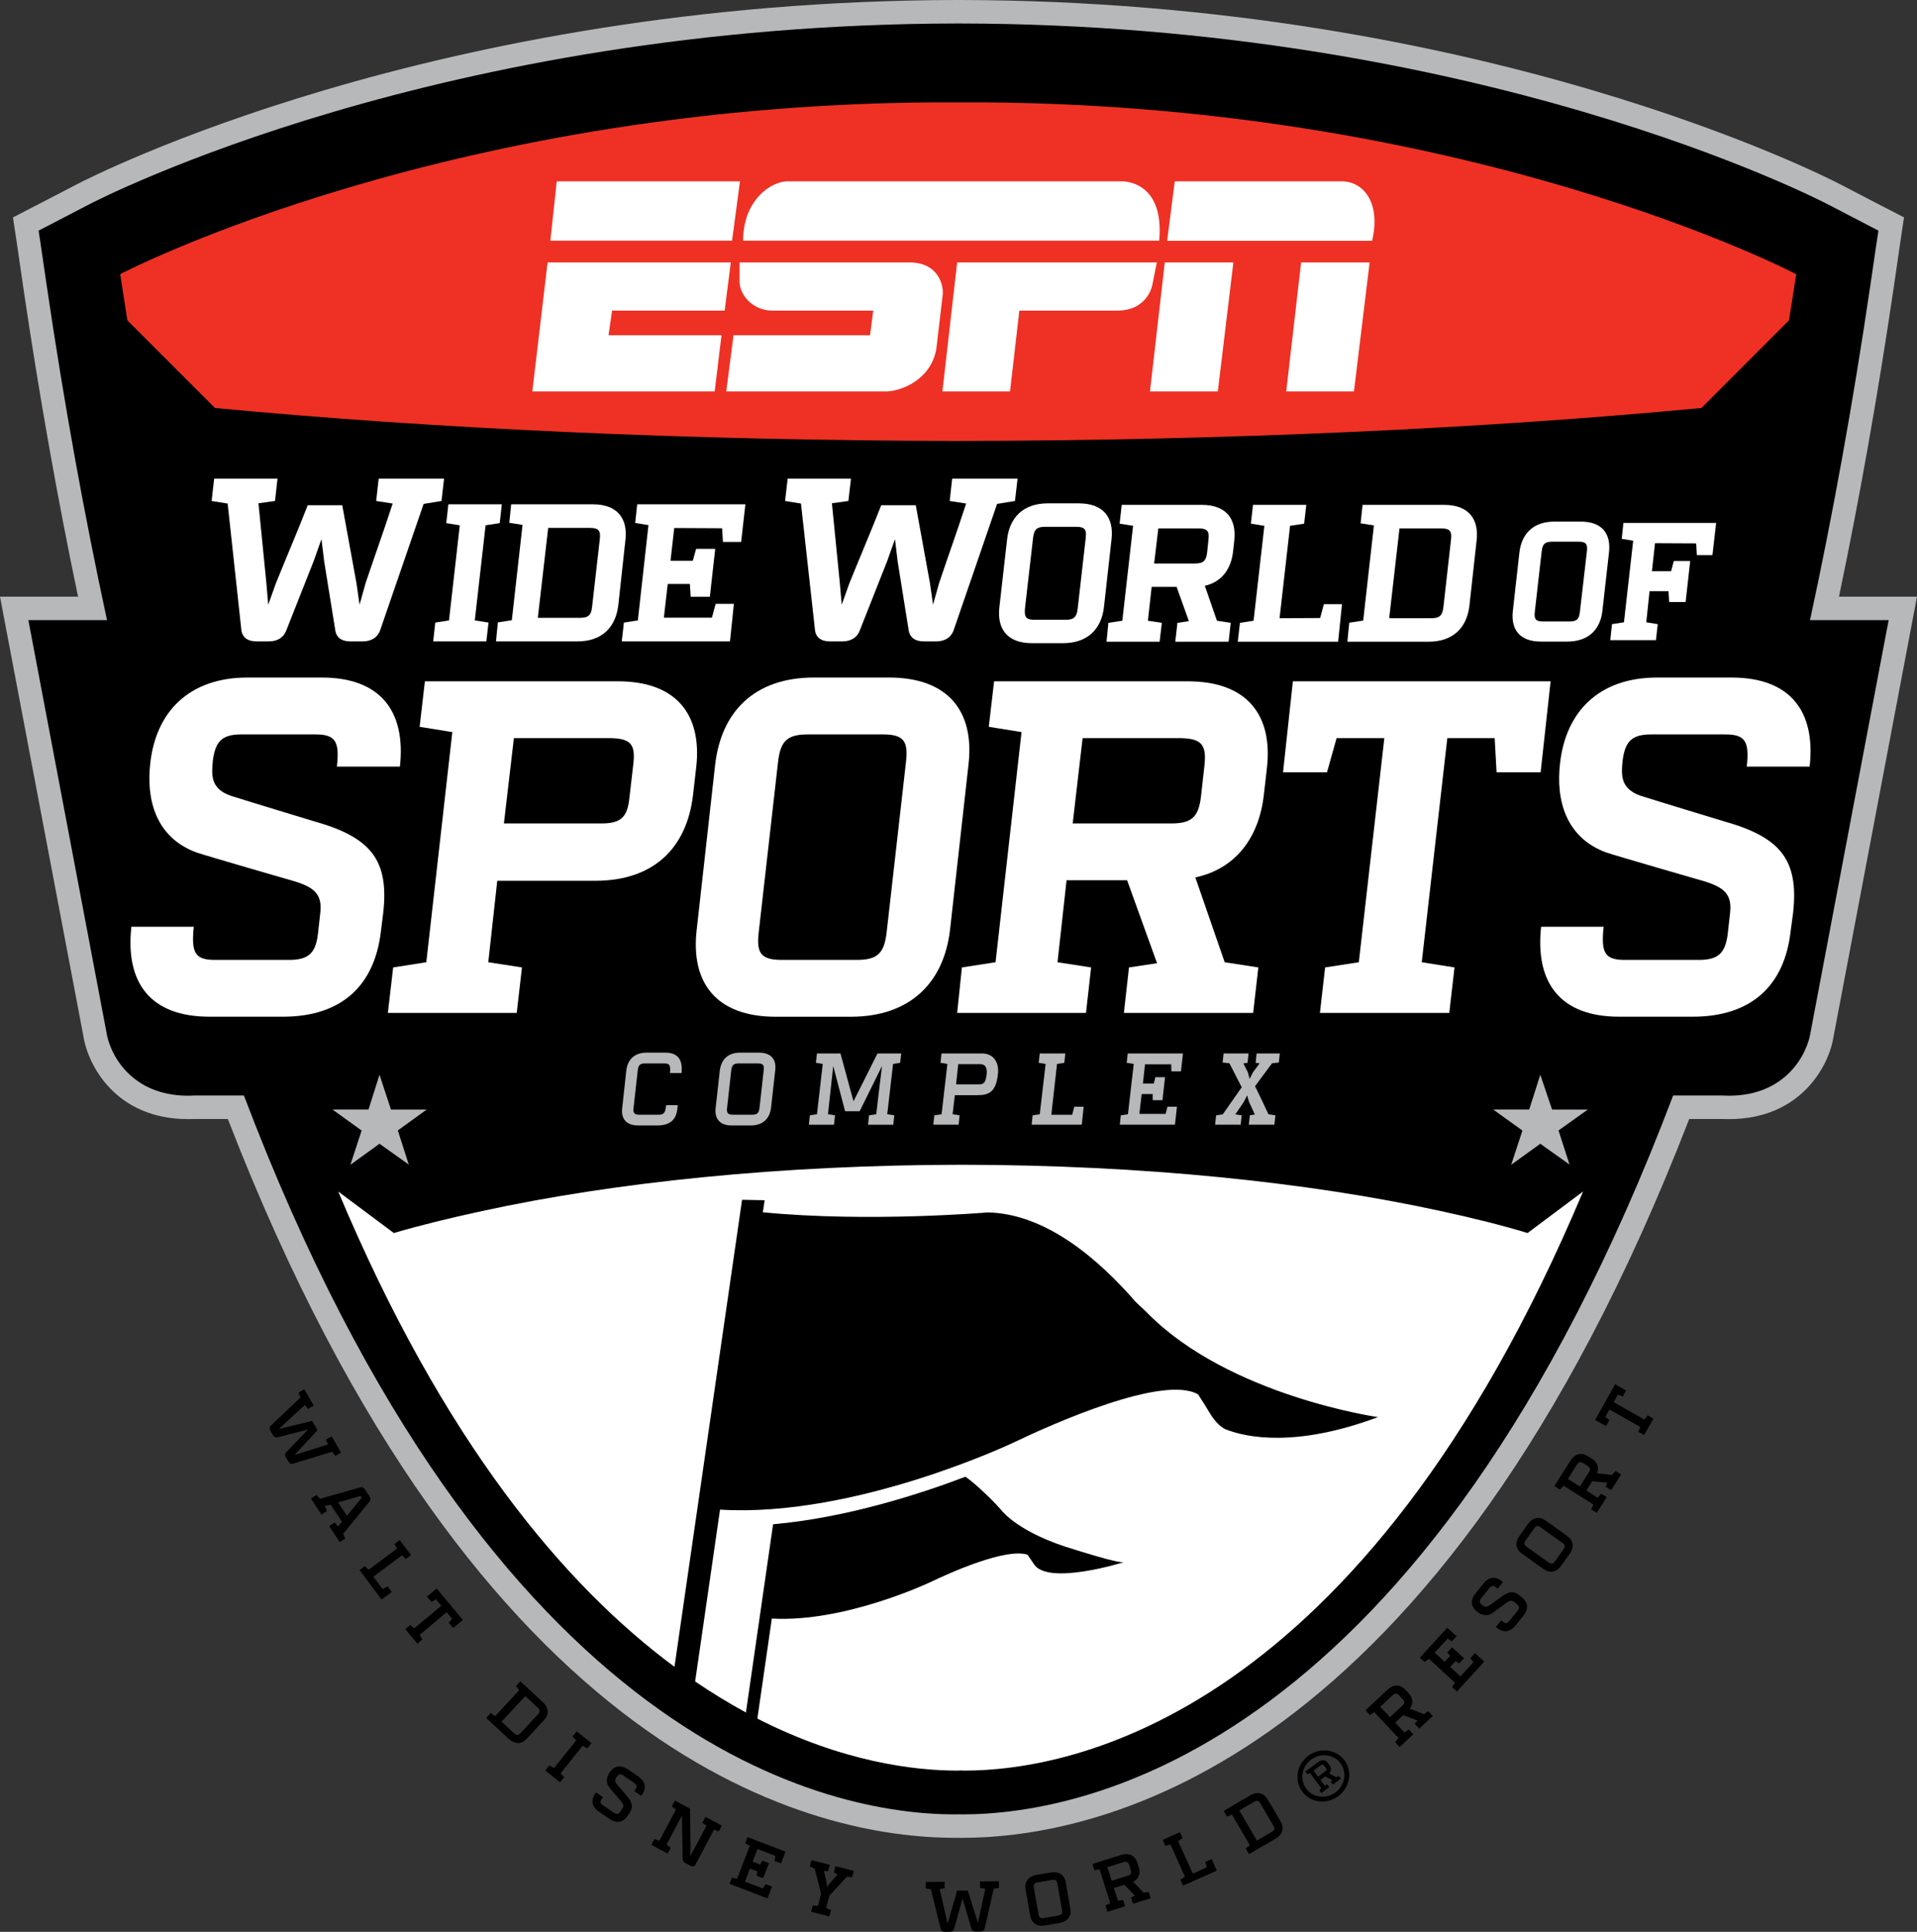
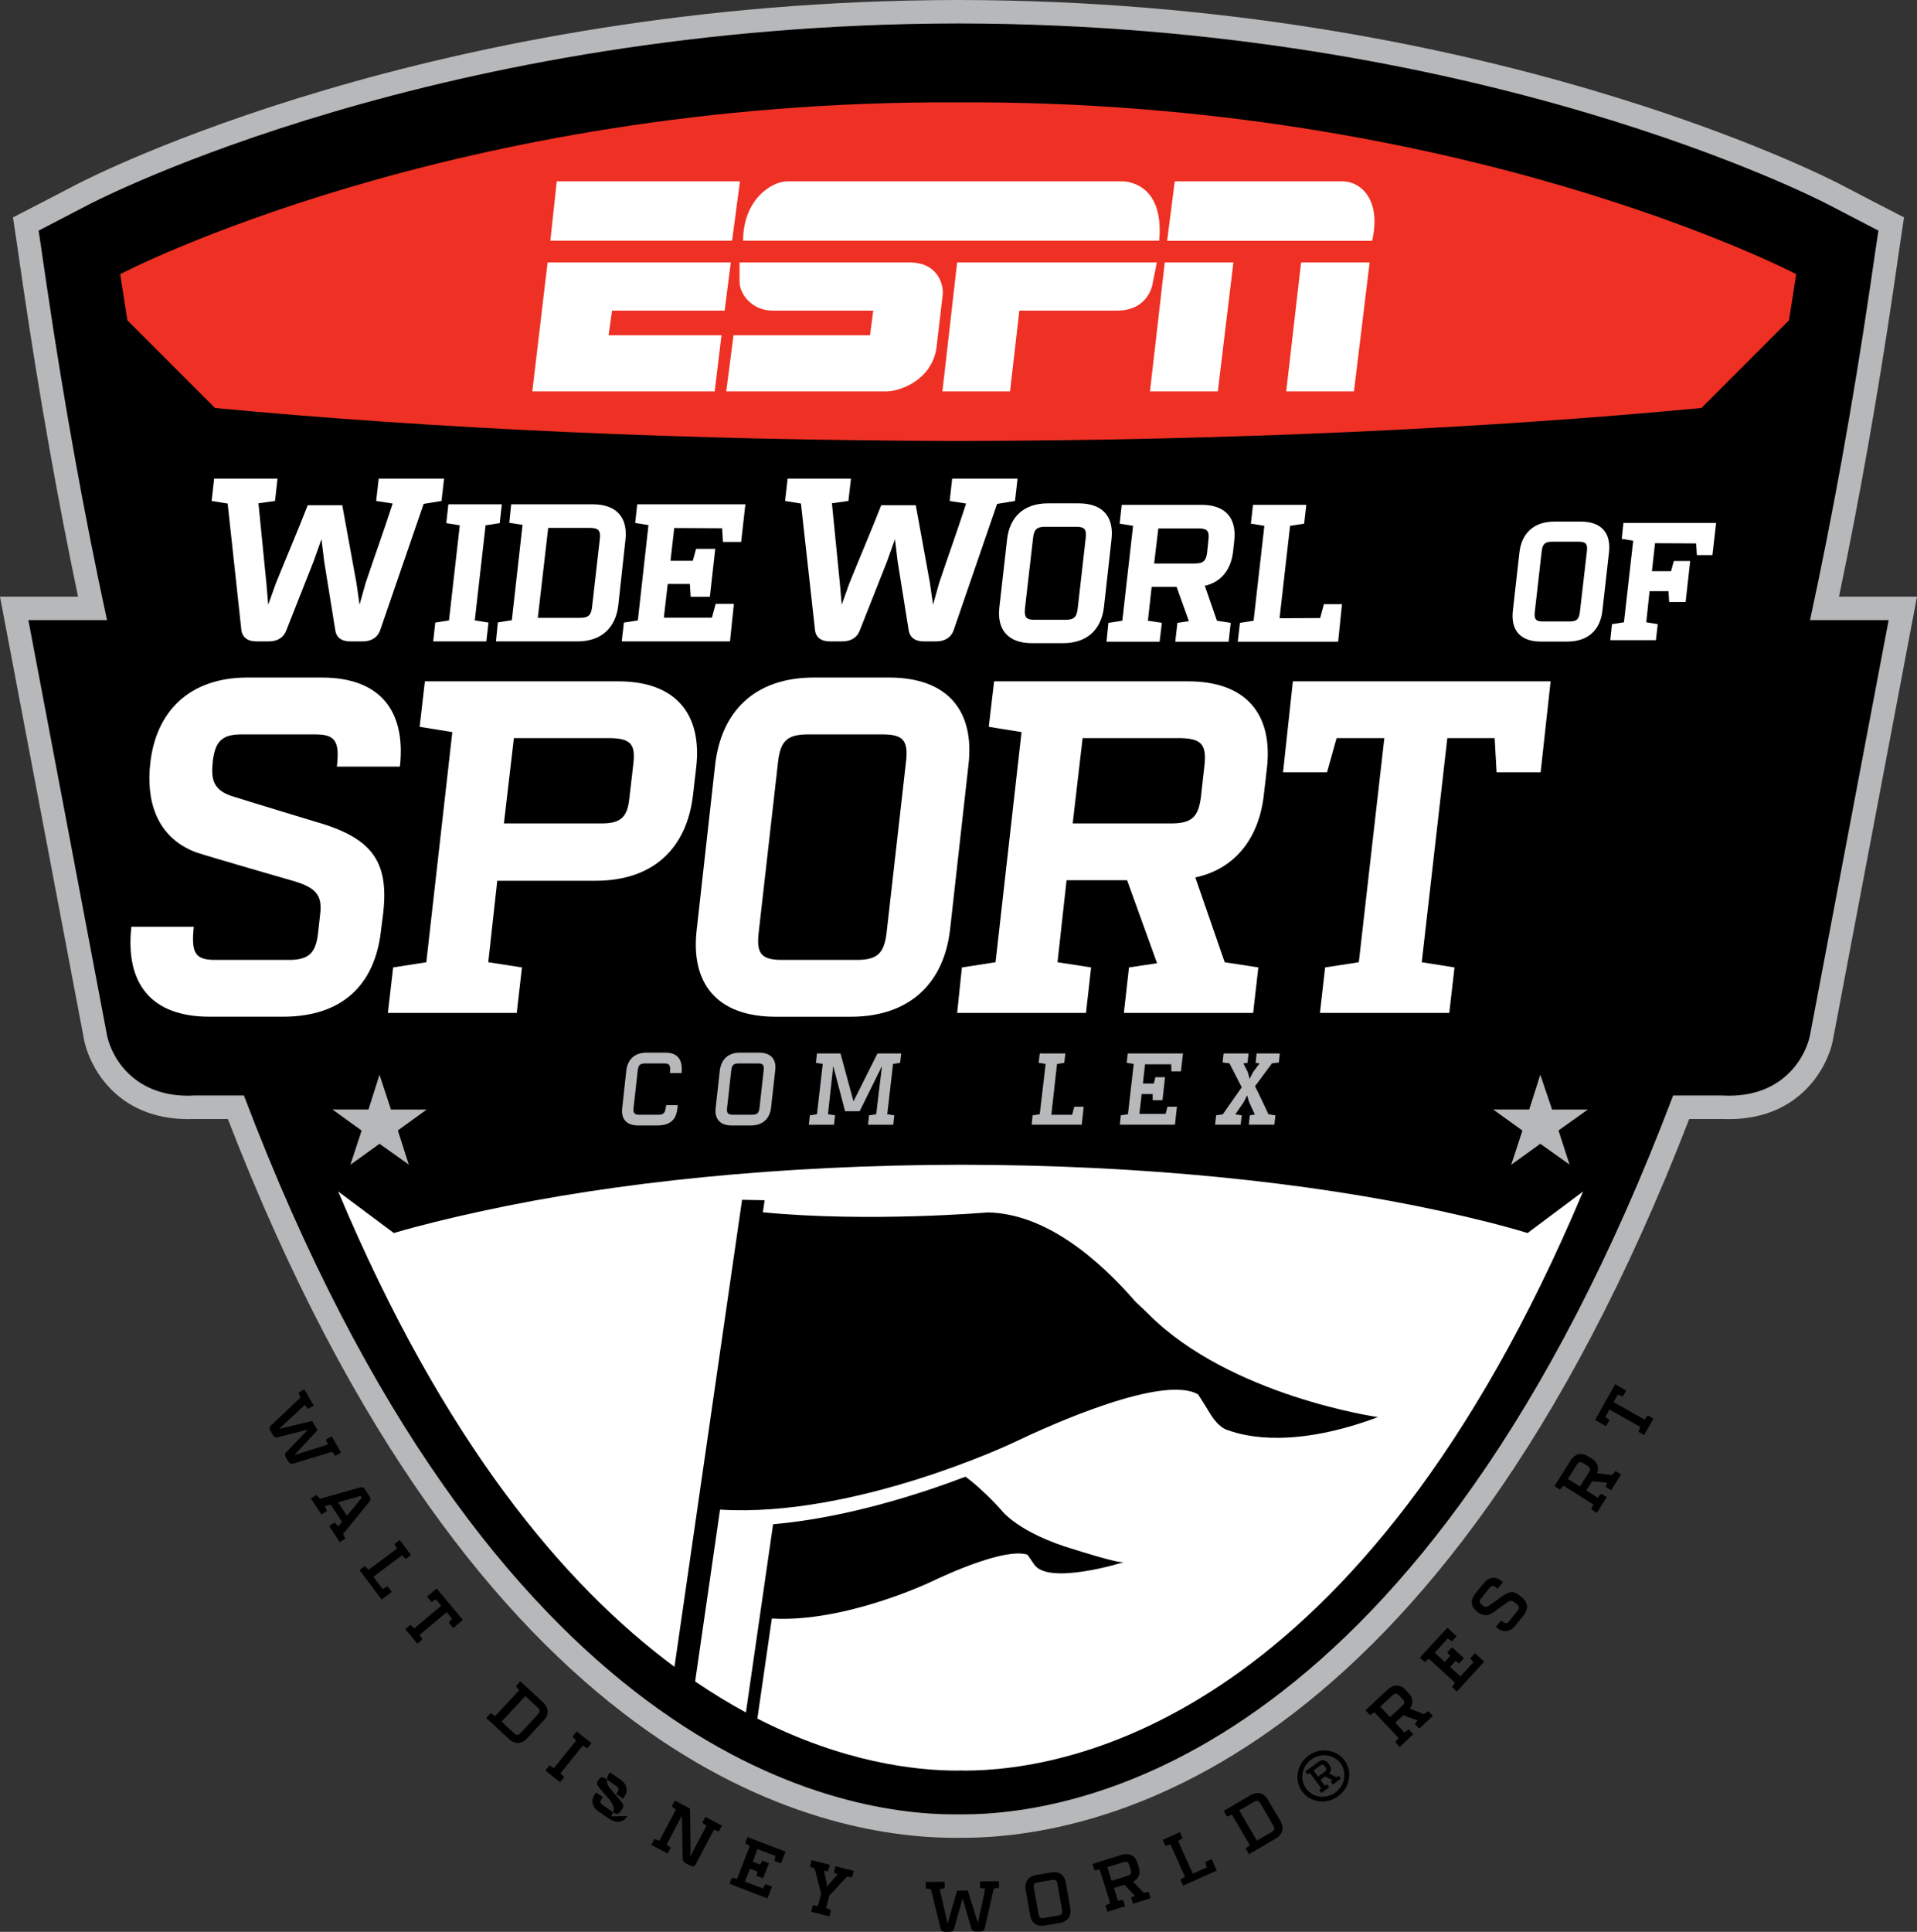
<svg xmlns="http://www.w3.org/2000/svg" version="1.1" id="Layer_1" x="0px" y="0px" width="992.539px" height="1000px" viewBox="0 0 992.539 1000" enable-background="new 0 0 992.539 1000" xml:space="preserve">
  <rect x="0" y="0" width="992.539" height="1000" fill="#333333" stroke="none" />
  <g>
    <path fill="#B6B8BA" d="M498.269,951.323h-1.613h-0.544h-0.219h-1.603c-70.221,0-246.527-36.463-376.316-372.079h-16.95   c-0.926,0.03-2.315,0.056-3.606,0.056c-37.71,0-52.025-28.213-54.278-43.132L0,308.863h40.412   c-10.627-50.687-20.12-104.35-28.31-159.752L9.05,128.147l-1.043-7l-1.292-8.607l7.722-3.998l6.313-3.251l18.73-9.73   C46.903,91.664,224.592,0.417,495.684,0h0.544h0.646c270.853,0.417,448.762,91.664,456.214,95.56l18.729,9.751l6.293,3.23   l7.713,3.998l-1.303,8.607l-1.043,7.062l-3.032,20.891c-8.179,55.414-17.683,109.077-28.299,159.763h40.392l-2.737,14.397   l-2.264,11.939l-38.203,201.416c-2.188,14.472-16.478,42.685-54.193,42.685c-1.291,0-2.67-0.025-3.555-0.056h-16.991   C744.795,914.86,568.469,951.323,498.269,951.323" />
    <path d="M55.408,320.991c-11.522-53.251-22.062-110.902-31.295-173.65l-3.063-20.924l-1.063-7.04l6.354-3.291l18.746-9.752   c7.31-3.867,182.339-93.789,450.598-94.182h0.591h0.595c268.228,0.393,443.287,90.315,450.607,94.182l18.745,9.752l6.344,3.291   l-1.073,7.04l-3.062,20.924c-9.233,62.748-19.764,120.399-31.286,173.65h40.722l-2.279,11.949l-38.162,201.406   c-1.729,11.344-12.784,32.837-42.288,32.837c-1.205,0-2.468-0.062-3.23-0.106h-25.628   c-128.59,339.028-305.003,372.119-368.01,372.119c-0.703,0-1.338-0.02-1.994-0.04c-0.667,0.021-1.313,0.04-1.99,0.04   c-62.997,0-239.41-33.091-368-372.119h-25.639c-0.763,0.045-2.014,0.106-3.23,0.106c-29.505,0-40.589-21.493-42.309-32.837   L14.687,320.991H55.408" />
    <path d="M151.583,757.701c-0.865,0.208-1.73-0.163-2.375-1.302l-1.125-1.894c-0.687-1.124-0.58-2.054,0.051-2.731l11.35-11.791   l-15.867,4.039c-0.865,0.219-1.729-0.163-2.386-1.287l-1.16-1.953c-0.646-1.124-0.549-2.03,0.041-2.728l15.464-14.614l-1.022-2.564   l2.961-1.709l4.934,8.43l-2.986,1.72l-1.639-2.045l-13.449,12.442l17.245-4.192l2.788,4.782l-11.929,12.85l17.306-5.433   l-1.063-2.509l2.991-1.729l4.878,8.449l-2.919,1.679l-1.72-2.117L151.583,757.701" />
    <path d="M178.748,796.413l-2.824,1.884l-5.483-8.334l2.793-1.851l1.857,2.019l1.979-2.386l-5.886-8.906l-3.021,0.776l1.175,2.524   l-2.895,1.866l-5.489-8.317l2.904-1.851l1.822,2.008l20.902-5.925c0.865-0.26,1.73,0.061,2.437,1.134l2.259,3.448   c0.713,1.075,0.702,1.99,0.117,2.697l-13.75,16.818L178.748,796.413 M187.111,775.526c0.127-0.208,0.127-0.367-0.082-0.712   c-0.239-0.372-0.427-0.469-0.646-0.372l-11.324,3.281l4.583,6.909L187.111,775.526z" />
    <polygon points="198.094,822.536 200.688,821.187 202.845,824.056 197.574,827.974 186.155,812.743 188.876,810.667    190.845,812.565 205.546,801.632 204.264,799.215 206.93,797.167 212.794,804.969 210.073,807.008 208.14,805.091 193.312,816.186     " />
    <polygon points="214.474,842.899 228.479,831.188 225.675,827.851 223.402,829.229 221.062,826.457 226.103,822.291    239.665,838.564 234.624,842.731 232.355,839.988 234.074,837.938 231.271,834.531 217.277,846.272 218.696,848.616    216.082,850.803 209.839,843.326 212.444,841.103  " />
    <path d="M254.112,886.763l2.273,1.572l12.428-13.409l-1.669-2.157l2.253-2.477l11.573,10.738c3.419,3.148,3.322,6.548,0.667,9.4   l-8.887,9.574c-2.686,2.864-6.033,3.144-9.436,0.02l-11.578-10.728L254.112,886.763 M266.061,897.112   c1.45,1.342,2.263,1.255,3.556-0.108l8.831-9.513c1.292-1.373,1.303-2.229-0.102-3.632l-6.359-5.881l-12.28,13.201L266.061,897.112   z" />
    <polygon points="290.24,917.931 292.137,919.937 289.98,922.601 282.325,916.487 284.481,913.842 286.847,915.206 298.303,900.941    296.441,898.901 298.598,896.246 306.233,902.33 304.076,905.006 301.711,903.633  " />
-     <path d="M324.877,940.065c-2.279,3.393-5.601,3.999-9.375,1.414l-5.377-3.616c-3.77-2.58-4.298-5.978-2.039-9.228l0.509-0.783   l3.575,2.441l-0.544,0.788c-1.073,1.562-0.966,2.366,0.733,3.511l5.3,3.657c1.709,1.129,2.574,0.905,3.617-0.656l0.895-1.282   c0.917-1.404,0.647-2.365-0.743-4.018c0,0-5.229-6.055-5.809-6.869c-2.274-2.854-1.471-5.738,0.091-8.022   c2.218-3.271,5.535-4.084,9.386-1.489l5.376,3.646c3.759,2.615,4.314,6.003,2.045,9.254l-0.524,0.788l-3.581-2.446l0.539-0.799   c1.043-1.577,0.962-2.392-0.748-3.536l-5.366-3.657c-1.628-1.124-2.493-0.905-3.561,0.667c-0.773,1.129-1.292,2.096,0.311,4.003   c0.427,0.52,4.802,5.605,4.802,5.605c3.169,3.709,3.596,6.074,1.353,9.336L324.877,940.065" />
+     <path d="M324.877,940.065c-2.279,3.393-5.601,3.999-9.375,1.414l-5.377-3.616c-3.77-2.58-4.298-5.978-2.039-9.228l0.509-0.783   l3.575,2.441l-0.544,0.788c-1.073,1.562-0.966,2.366,0.733,3.511l5.3,3.657c1.709,1.129,2.574,0.905,3.617-0.656l0.895-1.282   c0.917-1.404,0.647-2.365-0.743-4.018c0,0-5.229-6.055-5.809-6.869c-2.274-2.854-1.471-5.738,0.091-8.022   l5.376,3.646c3.759,2.615,4.314,6.003,2.045,9.254l-0.524,0.788l-3.581-2.446l0.539-0.799   c1.043-1.577,0.962-2.392-0.748-3.536l-5.366-3.657c-1.628-1.124-2.493-0.905-3.561,0.667c-0.773,1.129-1.292,2.096,0.311,4.003   c0.427,0.52,4.802,5.605,4.802,5.605c3.169,3.709,3.596,6.074,1.353,9.336L324.877,940.065" />
    <path d="M360.201,965.007c-0.56,1.134-1.414,1.455-2.844,0.707l-2.416-1.293c-1.104-0.595-1.49-1.145-1.47-2.305l-0.428-22.209   l-7.915,14.931l2.147,1.633l-1.608,3.012l-8.424-4.503l1.572-3.006l2.583,0.885l8.592-16.181l-2.177-1.614l1.618-3.011l7.854,4.188   l0.27,21.003l-0.208,3.71l8.459-15.866l-2.147-1.563l1.588-3.022l8.531,4.532l-1.639,3.007l-2.456-0.895L360.201,965.007" />
    <polygon points="392.173,968.782 388.287,967.271 385.713,974.001 394.977,977.562 396.34,975.303 399.717,976.606 397.341,982.69    377.706,975.135 378.932,971.956 381.623,972.551 388.206,955.474 385.84,954.122 387.015,950.92 406.717,958.496 404.352,964.581    401,963.277 401.508,960.713 392.173,957.143 389.707,963.675 393.592,965.174 394.717,963.125 398.156,964.468 395.113,972.281    391.706,970.949  " />
    <path d="M430.295,988.749l-0.854,3.291l-9.477-2.417l0.864-3.296l2.706,0.285l1.593-6.369l-3.312-12.978l-2.498-1.083l0.845-3.281   l9.457,2.381l-0.834,3.327l-2.208-0.21l1.409,6.125l0.279,2.249c0.31-0.402,0.865-1.383,1.292-1.851l4.187-4.701l-2.04-0.844   l0.864-3.343l9.478,2.417l-0.865,3.29l-2.696-0.26l-9.106,9.835l-1.623,6.368L430.295,988.749" />
    <path d="M509.796,998.398c-0.219,0.845-0.967,1.415-2.27,1.436l-2.228,0.009c-1.328,0-2.077-0.529-2.314-1.394l-4.604-15.667   l-4.421,15.779c-0.218,0.844-0.966,1.389-2.259,1.389l-2.258,0.051c-1.302,0-2.056-0.528-2.376-1.383l-5.056-20.686l-2.696-0.37   v-3.408l9.732-0.102l0.071,3.394l-2.584,0.437l4.095,17.845l4.899-17.041l5.54-0.041l5.26,16.7l3.815-17.683l-2.721-0.376v-3.394   l9.751-0.106l0.056,3.44l-2.711,0.416L509.796,998.398" />
    <path d="M554.164,987.904c0.656,3.866-1.189,6.771-5.706,7.533l-7.169,1.242c-4.563,0.809-7.253-1.302-7.921-5.169l-2.354-13.439   c-0.657-3.867,1.191-6.761,5.713-7.545l7.188-1.23c4.544-0.778,7.239,1.302,7.917,5.157L554.164,987.904 M547.496,975.192   c-0.331-1.842-0.978-2.372-2.914-2.041l-7.159,1.242c-1.989,0.36-2.427,1.063-2.105,2.944l2.365,13.419   c0.32,1.878,0.982,2.417,2.905,2.056l7.223-1.251c1.938-0.326,2.376-1.021,2.051-2.905L547.496,975.192z" />
    <path d="M582.168,975.629l-5.448,1.673l2.116,6.607l2.686-0.416l0.992,3.271l-9.172,2.864l-0.977-3.24l2.478-1.206l-5.489-17.484   l-2.701,0.438l-1.017-3.281l14.752-4.623c4.375-1.369,7.365,0.361,8.521,4.09l0.687,2.243c1.021,3.23,0,6.013-2.905,7.488   l5.388,5.712l2.687-0.417l0.982,3.271l-9.163,2.844l-0.967-3.231l1.939-0.967L582.168,975.629 M573.342,966.523l2.213,7.051   l8.164-2.584c1.908-0.606,2.219-1.354,1.679-3.154l-0.635-2.177c-0.605-1.826-1.302-2.273-3.241-1.689L573.342,966.523z" />
    <polygon points="624.813,966.629 624.064,963.833 627.347,962.321 629.993,968.298 612.542,976.091 611.145,972.967    613.509,971.478 606.032,954.767 603.371,955.495 601.988,952.371 610.925,948.387 612.324,951.506 609.979,953.006    617.583,969.871  " />
    <path d="M644.962,956.841l2.146-1.718l-9.263-15.796l-2.574,1.012l-1.729-2.95l13.677-7.98c3.979-2.32,7.209-1.282,9.178,2.104   l6.64,11.264c1.947,3.394,1.28,6.72-2.697,9.055l-13.658,7.956L644.962,956.841 M658.305,948.383   c1.73-1.034,1.868-1.848,0.916-3.449l-6.532-11.223c-0.945-1.637-1.77-1.928-3.529-0.905l-7.514,4.375l9.116,15.576   L658.305,948.383z" />
    <path d="M674.248,927.418c-4.309-5.804-2.873-14.105,3.16-18.563c5.993-4.461,14.396-3.397,18.711,2.361   c4.303,5.814,2.793,14.105-3.211,18.557C686.859,934.265,678.552,933.193,674.248,927.418 M694.068,912.764   c-3.526-4.722-10.306-5.576-15.181-1.929c-4.96,3.622-6.063,10.332-2.594,15.032c3.499,4.74,10.239,5.595,15.19,1.947   C696.337,924.199,697.516,917.458,694.068,912.764 M686.095,919.544l-2.395,1.79l2.187,3.022l1.293-0.697l1.063,1.444l-4.104,3.063   l-1.074-1.435l1.054-1.042l-5.886-7.906l-1.242,0.687l-1.123-1.479l6.668-4.909c1.938-1.444,3.779-1.134,5.052,0.595l0.738,1.003   c1.104,1.465,1.032,3.032-0.188,4.323l3.723,1.938l1.302-0.702l1.105,1.45l-4.192,3.072l-1.073-1.46l0.854-0.864L686.095,919.544z    M680.073,916.493l2.365,3.173l3.657-2.695c0.866-0.677,0.866-1.113,0.321-1.928l-0.748-0.977   c-0.646-0.834-1.021-0.911-1.906-0.265L680.073,916.493z" />
    <path d="M726.573,887.842l-4.186,3.871l4.752,5.076l2.247-1.571l2.325,2.519l-7.057,6.587l-2.268-2.523l1.699-2.155L711.562,886.3   l-2.208,1.532l-2.365-2.503l11.313-10.575c3.337-3.115,6.771-2.846,9.452,0l1.581,1.718c2.314,2.493,2.646,5.396,0.586,7.981   l7.32,2.854l2.272-1.54l2.346,2.478l-7.045,6.577l-2.301-2.493l1.385-1.729L726.573,887.842 M714.635,883.487l5.065,5.383   l6.237-5.854c1.521-1.354,1.46-2.219,0.167-3.572l-1.562-1.669c-1.292-1.393-2.156-1.489-3.626-0.151L714.635,883.487z" />
    <polygon points="753.622,859.797 750.818,862.86 756.155,867.763 762.884,860.443 761.273,858.377 763.688,855.712    768.491,860.118 754.278,875.633 751.791,873.308 753.301,871.05 739.81,858.628 737.684,860.346 735.14,858.067 749.363,842.562    754.155,846.994 751.75,849.608 749.527,848.189 742.832,855.514 747.995,860.265 750.818,857.162 749.308,855.386    751.791,852.691 757.996,858.348 755.488,861.09  " />
    <path d="M787.98,826.889c3.229,2.595,3.575,5.927,0.706,9.519l-4.049,5.016c-2.911,3.56-6.283,3.819-9.365,1.363l-0.754-0.636   l2.711-3.353l0.75,0.589c1.489,1.181,2.355,1.16,3.575-0.417l4.049-5.02c1.292-1.573,1.094-2.468-0.32-3.658l-1.252-0.977   c-1.322-1.022-2.305-0.865-4.023,0.376c0,0-6.455,4.736-7.319,5.322c-3.022,1.979-5.825,0.98-7.993-0.805   c-3.102-2.468-3.637-5.839-0.737-9.416l4.091-5.071c2.869-3.606,6.262-3.814,9.381-1.369l0.746,0.605l-2.802,3.409l-0.748-0.586   c-1.45-1.175-2.264-1.175-3.557,0.376l-4.095,5.113c-1.226,1.567-1.072,2.385,0.428,3.565c1.083,0.854,1.969,1.491,3.992,0.041   c0.531-0.376,5.999-4.323,5.999-4.323c3.896-2.895,6.339-3.113,9.401-0.636L787.98,826.889" />
-     <path d="M811.349,795.019c3.229,2.299,3.947,5.646,1.291,9.415l-4.195,5.876c-2.702,3.761-6.096,4.196-9.273,1.888l-11.116-7.93   c-3.199-2.249-3.957-5.596-1.261-9.355l4.196-5.876c2.69-3.77,6.063-4.196,9.264-1.928L811.349,795.019 M797.731,790.674   c-1.563-1.094-2.386-1.002-3.53,0.621l-4.187,5.922c-1.181,1.612-0.973,2.426,0.548,3.541l11.096,7.93   c1.547,1.084,2.366,1.007,3.545-0.646l4.207-5.922c1.191-1.622,0.973-2.416-0.548-3.521L797.731,790.674z" />
    <path d="M824.371,766.741l-3.011,4.802l5.825,3.708l1.825-2.039l2.916,1.76l-5.179,8.159l-2.905-1.836l1.134-2.478l-15.459-9.783   l-1.836,2.041l-2.864-1.811l8.251-13.079c2.483-3.872,5.815-4.467,9.156-2.35l1.985,1.215c2.864,1.827,3.937,4.573,2.645,7.544   l7.759,0.936l1.835-2.06l2.875,1.822l-5.148,8.108l-2.894-1.816l0.895-2.04L824.371,766.741 M811.776,765.554l6.243,3.908   l4.563-7.234c1.083-1.71,0.823-2.486-0.758-3.521l-1.959-1.22c-1.588-0.968-2.377-0.85-3.505,0.804L811.776,765.554z" />
    <polygon points="849.257,738.615 833.32,729.635 831.172,733.405 833.32,735.083 831.539,738.243 825.873,735.033 836.265,716.542    841.927,719.773 840.217,722.905 837.623,721.949 835.466,725.816 851.414,734.814 853.133,732.648 856.053,734.326    851.302,742.827 848.29,741.158  " />
    <path fill="#FFFFFF" d="M197.239,481.908c-3.221,28.233-20.333,44.38-50.769,44.38h-37.974c-30.461,0-43.703-17.368-40.482-46.557   h32.318c-1.419,13.73,0.748,17.158,11.094,17.158h38.224c10.316,0,13.771-3.698,14.971-13.496l1.231-11.038   c0.967-9.294-2.95-13.023-13.505-16.192c0,0-45.127-13.002-50.743-14.94c-21.086-7.854-25.954-27.46-23.797-46.129   c2.915-26.671,20.139-44.375,50.3-44.375h38.473c30.451,0,43.642,17.439,40.478,46.104h-32.643   c1.49-13.002-0.738-16.66-10.994-16.66h-38.544c-10.271,0-13.451,3.938-14.691,13.73c-0.717,7.875-1.242,15.19,11.262,18.639   c3.698,1.231,40.945,12.534,40.945,12.534c29.678,8.302,39.038,20.053,36.047,47.289L197.239,481.908" />
    <path fill="#FFFFFF" d="M320.019,352.683c30.37,0,43.413,17.418,40.493,44.14l-1.729,14.961   c-3.23,26.965-20.125,44.145-50.534,44.145h-50.789l-4.649,42.161l17.438,2.696l-2.706,23.548h-66.716l2.737-23.548l17.159-2.696   l13.47-119.133l-16.919-2.732l2.711-23.542H320.019 M266.072,382.095l-5.169,44.151h50.5c10.336,0,13.511-3.439,14.502-13.5   l1.99-17.139c1.175-9.849-1.002-13.251-11.324-13.512H266.072z" />
    <path fill="#FFFFFF" d="M491.899,481.176c-3.174,27.465-20.606,45.132-51.475,45.132h-38.763   c-30.903,0-44.165-17.667-40.925-45.132l9.533-85.315c3.165-27.439,20.302-45.143,51.217-45.143h38.752   c30.924,0,44.384,17.703,41.204,45.143L491.899,481.176 M469.084,394.376c1.231-10.795-1.195-14.213-12-14.213h-38.748   c-10.799,0-14.238,3.418-15.49,14.213l-10.021,88.27c-1.251,10.815,1.205,14.243,12.01,14.243h38.738   c10.759,0,14.228-3.428,15.49-14.243L469.084,394.376z" />
    <path fill="#FFFFFF" d="M583.568,455.654h-31.347l-4.689,42.436l17.401,2.696l-2.65,23.548h-66.706l2.458-23.548l17.423-2.696   l13.45-119.133l-16.956-2.732l2.752-23.542H615.01c30.914,0,44.115,17.683,40.926,45.121l-1.502,12.992   c-2.396,23.065-14.972,39.007-35.537,43.403l15.19,43.891l17.428,2.696l-2.686,23.548h-66.925l2.634-23.548l14.534-2.187   L583.568,455.654 M560.524,382.095l-5.124,44.151h51.008c10.759,0,14.209-3.439,15.439-14.198l1.73-15.464   c1.235-10.826-1.231-14.229-12.006-14.489H560.524z" />
    <polygon fill="#FFFFFF" points="736.117,498.095 753.078,500.781 750.371,524.338 683.401,524.338 686.091,500.781 703.54,498.095    716.75,382.095 692.018,382.095 687.068,399.778 664.304,399.778 669.4,352.678 802.837,352.678 797.669,399.778 774.865,399.778    773.873,382.095 749.358,382.095  " />
-     <path fill="#FFFFFF" d="M927.129,481.908c-3.134,28.233-20.313,44.38-50.733,44.38h-38.02c-30.391,0-43.621-17.368-40.463-46.557   h32.389c-1.5,13.73,0.733,17.158,11.055,17.158h38.265c10.234,0,13.679-3.698,14.931-13.496l1.23-11.038   c0.967-9.294-2.971-13.023-13.48-16.192c0,0-45.102-13.002-50.809-14.94c-21.066-7.854-25.966-27.46-23.766-46.129   c2.971-26.671,20.098-44.375,50.258-44.375h38.524c30.4,0,43.642,17.439,40.446,46.104H904.39   c1.435-13.002-0.742-16.66-11.09-16.66h-38.453c-10.321,0-13.49,3.938-14.751,13.73c-0.749,7.875-1.176,15.19,11.313,18.639   c3.668,1.231,40.926,12.534,40.926,12.534c29.702,8.302,38.996,20.053,36.076,47.289L927.129,481.908" />
    <path fill="#FFFFFF" d="M196.715,326.577c-1.292,3.24-4.218,5.442-9.01,5.442h-6.282c-4.793,0-7.234-2.202-7.773-5.442   l-5.805-35.971l-1.403-11.513l-4.095,11.513l-14.214,35.971c-1.302,3.24-4.187,5.442-9.04,5.442h-6.211   c-4.843,0-7.25-2.202-7.865-5.442l-7.147-65.913l-8.301-1.343l1.302-11.533h32.806l-1.281,11.533l-8.577,1.196l4.095,41.296   l0.962,11.201l3.988-11.135c5.479-13.578,11.211-26.881,16.472-40.36h17.866l7.356,40.294l1.607,11.201l3.113-11.135   c6.146-18.242,7.941-22.683,14.036-41.215l-8.547-1.343l1.303-11.533h33.839l-1.313,11.533l-9.263,1.521L196.715,326.577" />
    <polygon fill="#FFFFFF" points="245.825,321.144 252.932,322.263 251.807,332.015 224.292,332.015 225.365,322.263    232.471,321.144 238.057,271.921 231.063,270.796 232.146,261.055 259.829,261.055 258.736,270.796 251.42,271.921  " />
    <path fill="#FFFFFF" d="M256.802,332.019l0.973-9.848l7.229-1.135l5.545-49.328l-6.848-1.083l0.961-9.574h42.243   c12.804,0,18.273,7.367,16.889,18.68l-3.668,33.6c-1.353,11.354-8.418,18.689-21.223,18.689H256.802 M300.206,319.821   c4.471,0,5.921-1.41,6.368-5.825l3.968-34.765c0.54-4.451-0.478-5.912-4.959-5.972H283.83l-5.377,46.562H300.206z" />
    <polygon fill="#FFFFFF" points="370.539,312.572 379.969,312.572 377.96,332.019 321.916,332.019 323.031,322.268 330.254,321.144    335.743,271.814 328.866,270.71 329.928,261.05 385.927,261.05 383.729,280.543 374.303,280.543 373.865,273.438 349.091,273.314    347.164,290.286 358.695,290.286 360.415,284.099 370.32,284.099 367.527,308.924 357.603,308.924 357.185,302.296    345.723,302.296 343.714,319.739 368.601,319.739  " />
    <path fill="#FFFFFF" d="M493.634,326.577c-1.292,3.24-4.197,5.442-9.04,5.442h-6.242c-4.751,0-7.218-2.202-7.824-5.442   l-5.764-35.971l-1.384-11.513l-4.104,11.513l-14.214,35.971c-1.286,3.24-4.207,5.442-9.009,5.442h-6.272   c-4.853,0-7.229-2.202-7.763-5.442l-7.309-65.913l-8.221-1.343l1.313-11.533h32.796l-1.343,11.533l-8.526,1.196l4.095,41.296   l0.982,11.201l3.978-11.135c5.504-13.578,11.201-26.881,16.481-40.36h17.876l7.335,40.294l1.607,11.201l3.124-11.135   c6.135-18.242,7.951-22.683,14.003-41.215l-8.504-1.343l1.282-11.533h33.858l-1.332,11.533l-9.264,1.521L493.634,326.577" />
    <path fill="#FFFFFF" d="M571.567,314.368c-1.358,11.303-8.48,18.572-21.244,18.572H534.35c-12.718,0-18.21-7.269-16.919-18.572   l4.003-35.183c1.282-11.359,8.395-18.627,21.106-18.627h15.973c12.749,0,18.273,7.268,16.98,18.627L571.567,314.368    M562.135,278.554c0.544-4.477-0.528-5.87-4.96-5.87h-15.938c-4.48,0-5.875,1.394-6.373,5.87l-4.182,36.394   c-0.428,4.46,0.523,5.875,4.96,5.875h16.034c4.426,0,5.835-1.414,6.313-5.875L562.135,278.554z" />
    <path fill="#FFFFFF" d="M609.205,303.796h-12.931l-1.938,17.514l7.213,1.094l-1.149,9.773h-27.49l0.966-9.773l7.21-1.094   l5.575-49.125l-6.96-1.115l1.074-9.731h41.402c12.764,0,18.146,7.316,16.854,18.629l-0.58,5.367   c-1.031,9.482-6.2,16.043-14.65,17.886l6.272,18.088l7.138,1.094l-1.084,9.773H608.5l1.124-9.773l5.925-0.875L609.205,303.796    M599.724,273.519l-2.157,18.17h21.035c4.491,0,5.895-1.394,6.42-5.865l0.656-6.364c0.539-4.415-0.489-5.875-4.951-5.941H599.724z" />
    <polygon fill="#FFFFFF" points="640.858,332.172 641.992,322.405 649.048,321.307 654.632,272.186 647.649,271.071 648.748,261.34    676.344,261.34 675.23,271.071 667.945,272.186 662.506,320.014 683.513,319.913 685.45,312.745 694.816,312.745 692.835,332.172     " />
-     <path fill="#FFFFFF" d="M697.608,332.178l0.981-9.85l7.218-1.093l5.545-49.258l-6.887-1.083l1.013-9.554h42.182   c12.743,0,18.191,7.316,16.848,18.629l-3.708,33.569c-1.337,11.335-8.39,18.64-21.173,18.64H697.608 M740.981,320.014   c4.46,0,5.854-1.415,6.368-5.871l3.906-34.684c0.529-4.41-0.427-5.875-4.909-5.941h-21.751l-5.326,46.496H740.981z" />
    <path fill="#FFFFFF" d="M829.661,316.143c-1.083,9.741-7.217,15.963-18.21,15.963h-13.679c-10.916,0-15.617-6.222-14.478-15.963   l3.392-30.151c1.124-9.747,7.209-15.989,18.09-15.989h13.729c10.938,0,15.679,6.242,14.564,15.989L829.661,316.143    M821.619,285.452c0.438-3.835-0.427-5.051-4.237-5.051h-13.678c-3.846,0-5.067,1.216-5.495,5.051l-3.551,31.184   c-0.437,3.841,0.428,5.052,4.197,5.052h13.785c3.771,0,4.99-1.211,5.379-5.052L821.619,285.452z" />
    <polygon fill="#FFFFFF" points="833.747,331.374 834.613,323.086 840.812,322.121 845.594,279.909 839.667,278.926    840.532,270.695 888.54,270.695 886.622,287.345 878.547,287.345 878.203,281.292 856.899,281.19 855.295,295.677 865.209,295.677    866.629,290.398 875.109,290.398 872.745,311.62 864.223,311.62 863.877,306.024 854.065,306.024 852.366,322.121 858.302,323.086    857.367,331.374  " />
    <path fill="#EE3124" d="M495.897,52.981L495.897,52.981h0.219h0.218c261.616-1.302,433.639,88.936,433.639,88.936   c-1.196,8.088-2.438,15.963-3.72,23.903l-45.33,45.371c-112.224,10.613-243.616,16.803-384.589,17.073h-0.218h-0.219   c-140.976-0.27-272.384-6.46-384.588-17.073l-45.361-45.371c-1.267-7.94-2.498-15.815-3.718-23.903   C62.23,141.917,234.257,51.68,495.897,52.981" />
    <path d="M367.537,875.95c0.126-0.322,0.188-1.05,0.086-1.781C366.332,878.211,364.724,883.431,367.537,875.95" />
    <path fill="#FFFFFF" d="M407.684,93.875c-8.292,0-22.927,9.513-22.927,30.721h215.426c2.889-31.515-19.271-30.721-19.271-30.721   H407.684 M382.91,135.849v9.939c0,6.781,6.73,14.992,17.016,14.992h52.202l-1.663,12.763h-70.679l-3.77,29.077h82.833   c6.979,0,23.211-5.605,25.964-22.184c0,0,3.23-27.135,3.322-28.213c0.346-5.332-2.793-16.375-17.209-16.375H382.91z    M495.572,135.849h103.395l-2.325,11.572c0,0-2.188,13.359-18.242,13.359h-50.621l-4.832,41.84h-35.009L495.572,135.849z    M604.297,124.652h106.14c4.742-20.577-5.163-30.777-15.626-30.777h-86.577L604.297,124.652z M630.531,202.62h-35.132l7.672-66.771   h35.522L630.531,202.62z M701.022,202.62h-35.071l7.703-66.771h35.481L701.022,202.62z M283.52,135.849h94.857l-3.184,24.931   h-58.282l-1.843,12.763h58.486l-3.52,29.077h-94.43L283.52,135.849z M288.261,93.875h94.857l-4.084,30.721h-94.095L288.261,93.875z   " />
    <path fill="#B6B8BA" d="M330.473,582.586c-6.272,0-9.04-3.547-8.312-9.118l2.126-19.411c0.688-5.569,4.187-9.166,10.479-9.166   h9.803c6.252,0,9.055,3.597,8.317,10.555h-6.003c0.408-4.084-0.208-4.98-2.95-4.98h-9.843c-2.752,0-3.586,0.896-3.897,3.592   l-2.157,19.411c-0.321,2.656,0.315,3.563,3.073,3.563h9.792c2.813,0,3.576-0.906,4.014-4.96h5.977   c-0.29,3.937-0.819,10.516-10.611,10.516H330.473" />
    <path fill="#B6B8BA" d="M399.208,573.468c-0.666,5.567-4.242,9.118-10.479,9.118h-9.818c-6.343,0-9.019-3.551-8.373-9.118   l2.157-19.405c0.737-5.586,4.186-9.172,10.438-9.172h9.854c6.303,0,9.096,3.586,8.389,9.172L399.208,573.468 M395.403,554.063   c0.336-2.701-0.31-3.598-3.011-3.598h-9.914c-2.681,0-3.546,0.896-3.867,3.598l-2.157,19.405c-0.31,2.656,0.336,3.563,3.083,3.563   h9.849c2.697,0,3.551-0.906,3.86-3.563L395.403,554.063z" />
    <path fill="#B6B8BA" d="M454.327,545.308h12.285l-0.555,4.853l-3.667,0.574l-3.012,26.031l3.648,0.574l-0.519,4.858h-13.083   l0.529-4.858l3.729-0.574c1.083-9,1.815-15.72,2.991-24.957l-11.573,23.405h-7.555l-6.134-23.405l-2.722,24.957l3.657,0.574   l-0.544,4.858h-13.022l0.535-4.858l3.667-0.574l3.012-26.031l-3.545-0.574l0.524-4.853h12.188l6.74,24.774L454.327,545.308" />
-     <path fill="#B6B8BA" d="M496.854,577.34l-0.523,4.854h-13.115l0.56-4.854l3.733-0.574l3.011-26.035l-3.555-0.561l0.489-4.868   h20.943c6.293,0,8.938,4.98,8.291,10.566c-0.956,9.207-4.415,11.043-10.667,11.043h-11.649l-1.155,9.854L496.854,577.34    M496.121,550.847l-1.104,10.459h11.533c2.762,0,3.773-0.564,4.313-5.438c0.219-2.731-0.396-4.939-3.113-5.021H496.121z" />
    <polygon fill="#B6B8BA" points="555.13,577.036 556.215,572.9 561.092,572.9 560.091,582.188 534.137,582.188 534.651,577.345    538.338,576.77 541.38,550.741 537.785,550.167 538.338,545.308 551.591,545.308 551.046,550.167 547.277,550.741 544.336,577.036     " />
    <polygon fill="#B6B8BA" points="596.813,566.317 591.107,566.317 589.916,576.604 603.504,576.604 604.458,572.894 609.37,572.894    608.335,582.188 579.803,582.188 580.301,577.34 584,576.77 587,550.735 583.354,550.161 583.888,545.308 612.498,545.308    611.444,554.586 606.505,554.586 606.398,550.924 592.835,550.924 591.752,560.869 597.399,560.869 598.213,557.587    603.204,557.587 601.88,569.497 596.813,569.497  " />
    <path fill="#B6B8BA" d="M649.8,562.278c2.585,5.118,4.354,9.106,6.948,14.492l3.608,0.575l-0.535,4.843H646.57l0.544-4.843   l2.595-0.437l-3.032-6.553l-0.971-3.348l-1.72,3.409l-4.385,6.409l3.302,0.519l-0.529,4.843h-13.251l0.539-4.843l3.428-0.519   l9.813-14.005l-6.354-12.407l-3.541-0.426l0.509-4.681h12.94l-0.544,4.858l-2.146,0.299l2.294,4.544l0.937,3.489l1.72-3.438   l3.449-4.595l-2.041-0.299l0.488-4.858h12.001l-0.469,4.681l-3.551,0.426L649.8,562.278" />
    <polygon fill="#B6B8BA" points="172.139,574.329 190.789,574.329 196.497,556.336 202.417,574.338 220.939,574.338    205.979,585.159 211.635,602.821 196.497,592.056 181.424,602.933 187.238,585.215  " />
    <polygon fill="#B6B8BA" points="773.115,574.329 791.753,574.329 797.497,556.336 803.591,574.338 822.124,574.338    806.933,585.159 812.629,602.821 797.497,592.056 782.429,602.933 788.244,585.215  " />
    <path fill="#FFFFFF" d="M790.91,638.268c-13.166-3.994-28.244-7.764-44.915-11.369c-68.623-14.972-154.665-23.869-248.158-23.972   c-93.525,0.103-179.587,9-248.247,23.972c-16.614,3.605-32.537,7.472-45.671,11.369l-28.808-21.493   c54.564,129.883,117.343,204.051,174.109,246.034l34.988-241.735l11.685,0.219l-0.915,6.241   c55.031,5.337,116.426,0.071,116.426,0.071c29.448,0.585,56.548,23.202,76.58,46.303c4.095,3.77,6.68,6.364,6.68,6.364   c42.426,42.436,118.786,53.291,118.786,53.291c-42.837,15.969-68.11,10.353-77.988,6.633c0,0-4.396-0.799-9.273-9.039   c-1.903-3.128-3.841-6.309-5.887-9.38c-18.094-10.291-75.073,15.138-96.18,25.246c0,0-81.764,38.733-151.324,34.42l-12.886,88.962   c8.968,6.072,17.739,11.409,26.295,16.044l14.065-97.422c38.158-3.383,76.03-15.658,99.613-24.627   c3.287,2.396,6.37,5.053,9.273,7.845c2.793,2.518,5.846,5.606,9.355,9.513c0,0,8.501,11.802,38.234,20.47   c0,0,22.623,7.23,25.13,6.409c0,0-39.287,12.332-46.557,1.028c0,0-1.292-1.947-3.348-4.904   c-11.282-3.555-39.724,9.147-50.61,14.367c0,0-44.15,20.907-81.739,18.688l-7.493,51.802c44.216,22.566,81.586,26.92,103.627,26.92   c0.574,0,1.222-0.076,1.755-0.076c0.621,0,1.186,0.076,1.831,0.076c54.935,0,205.709-27.414,320.3-299.763L790.91,638.268" />
  </g>
</svg>